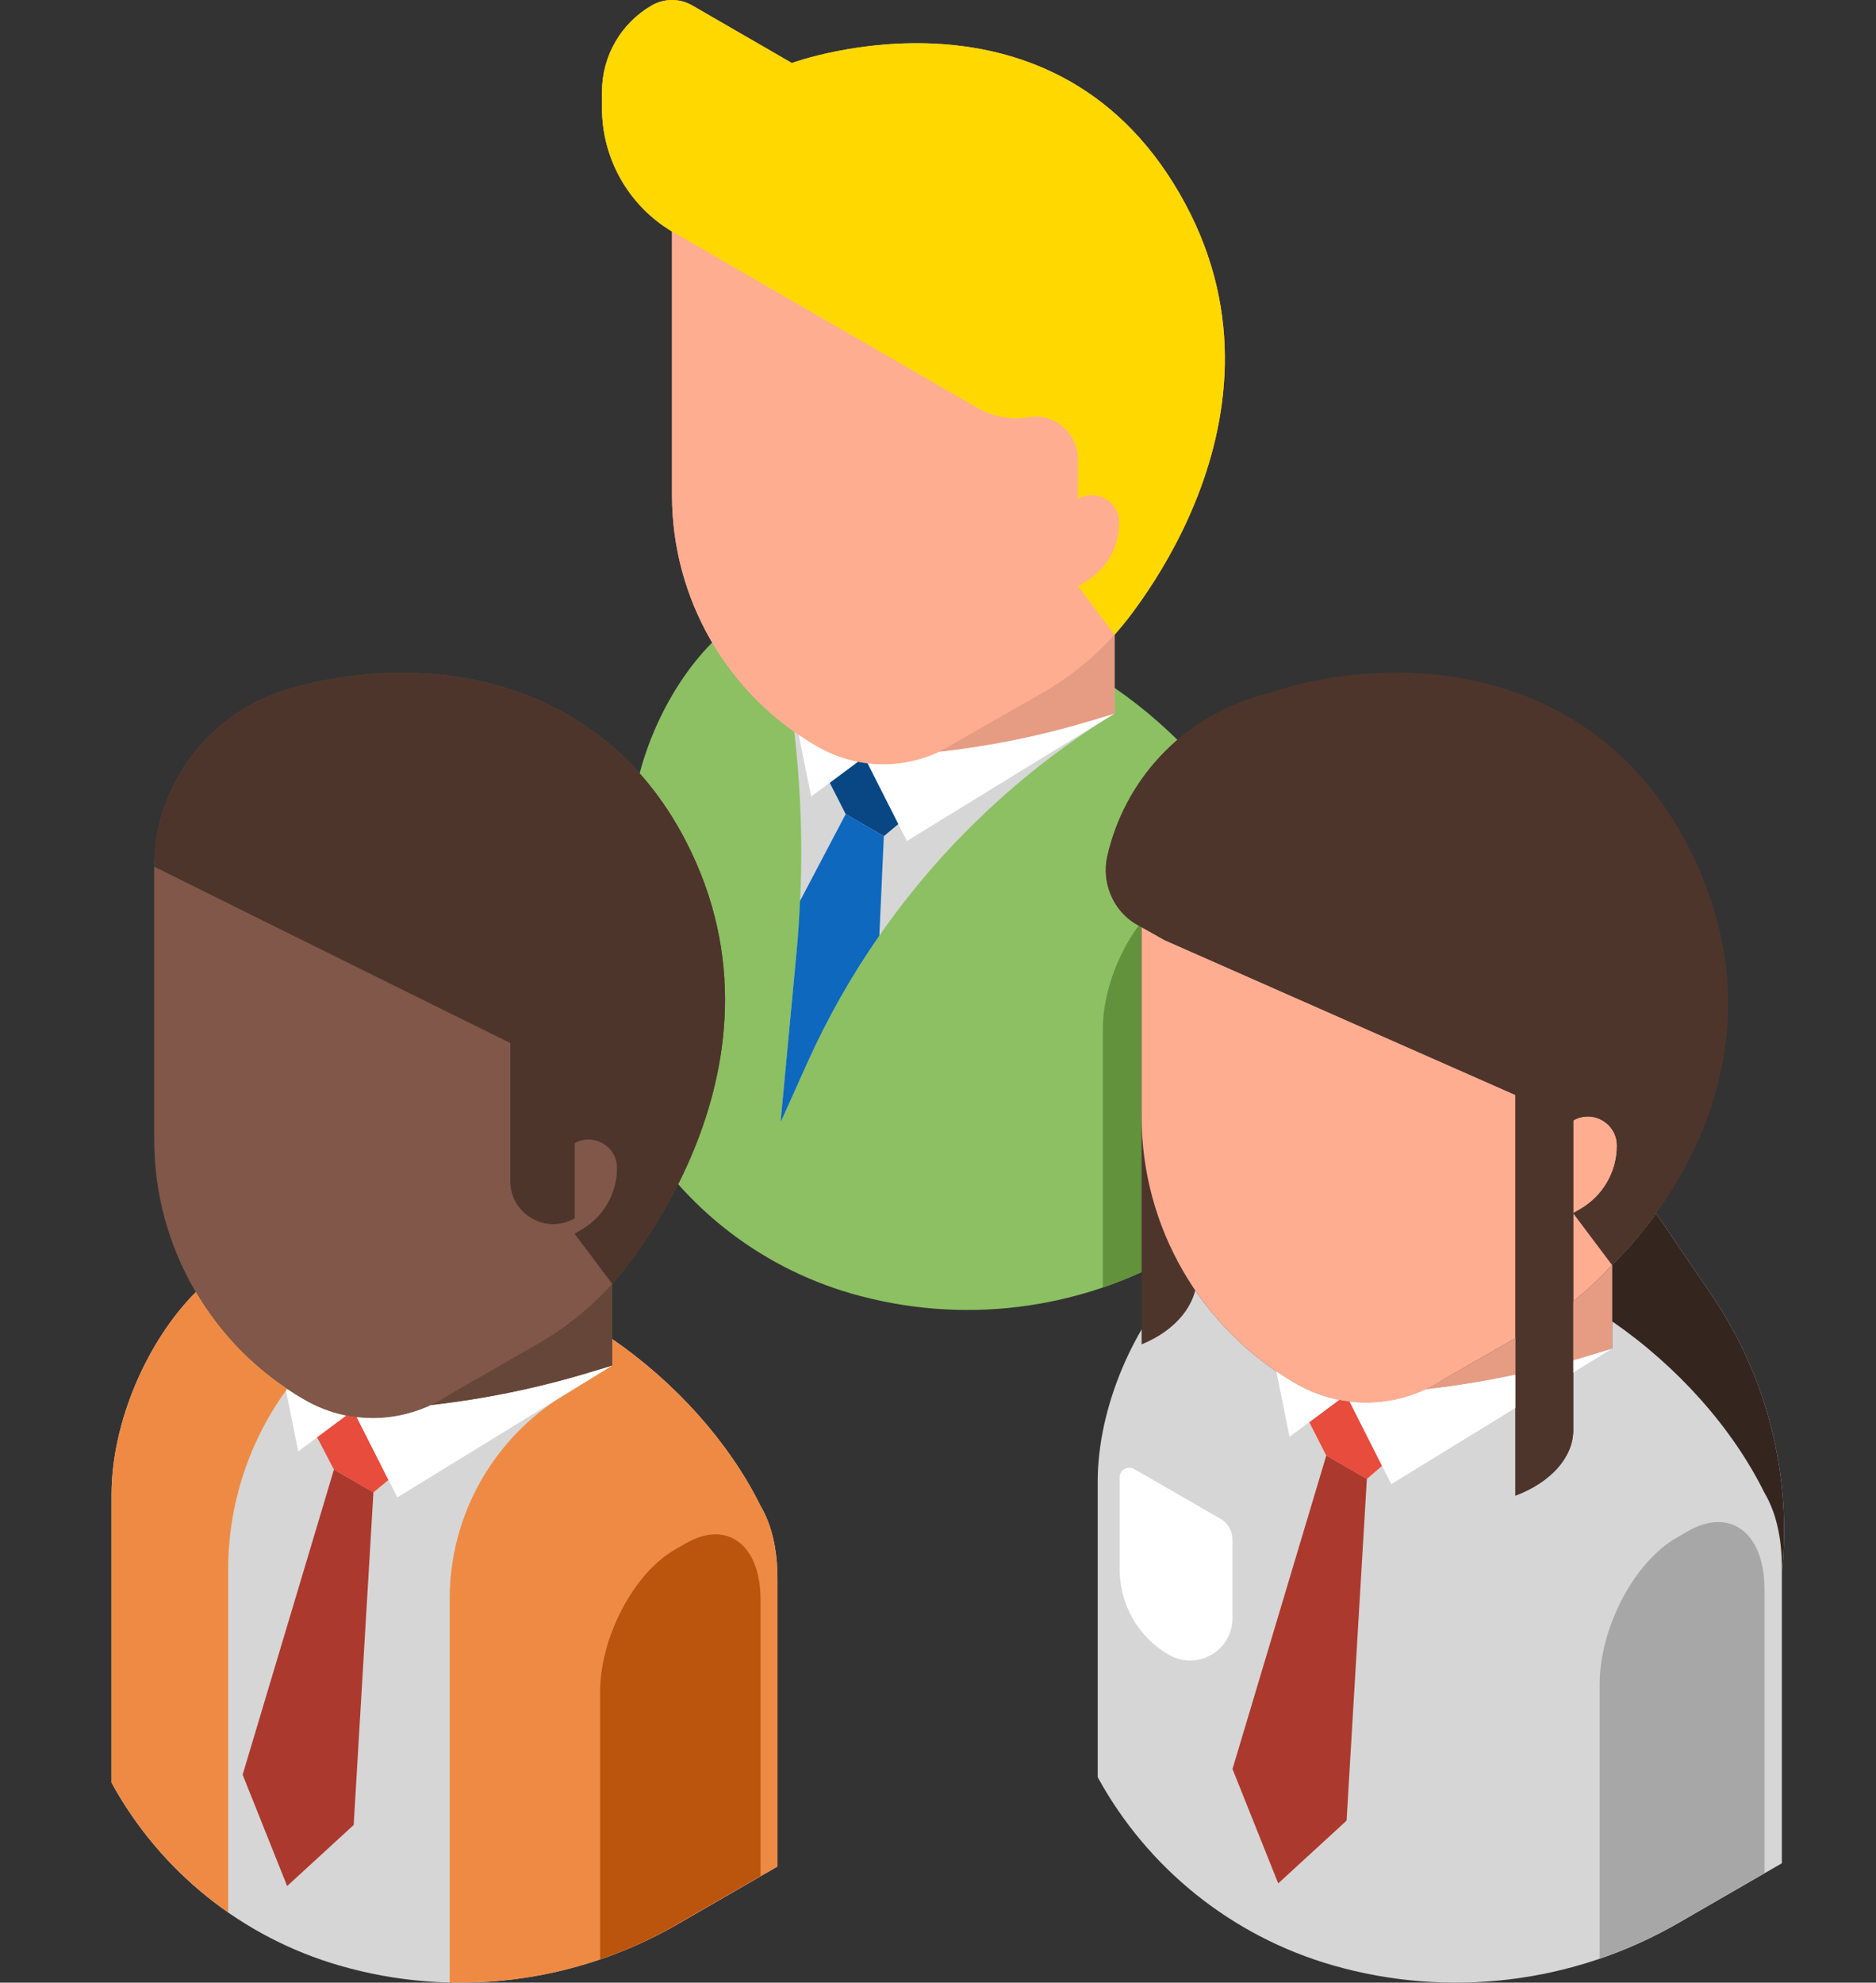
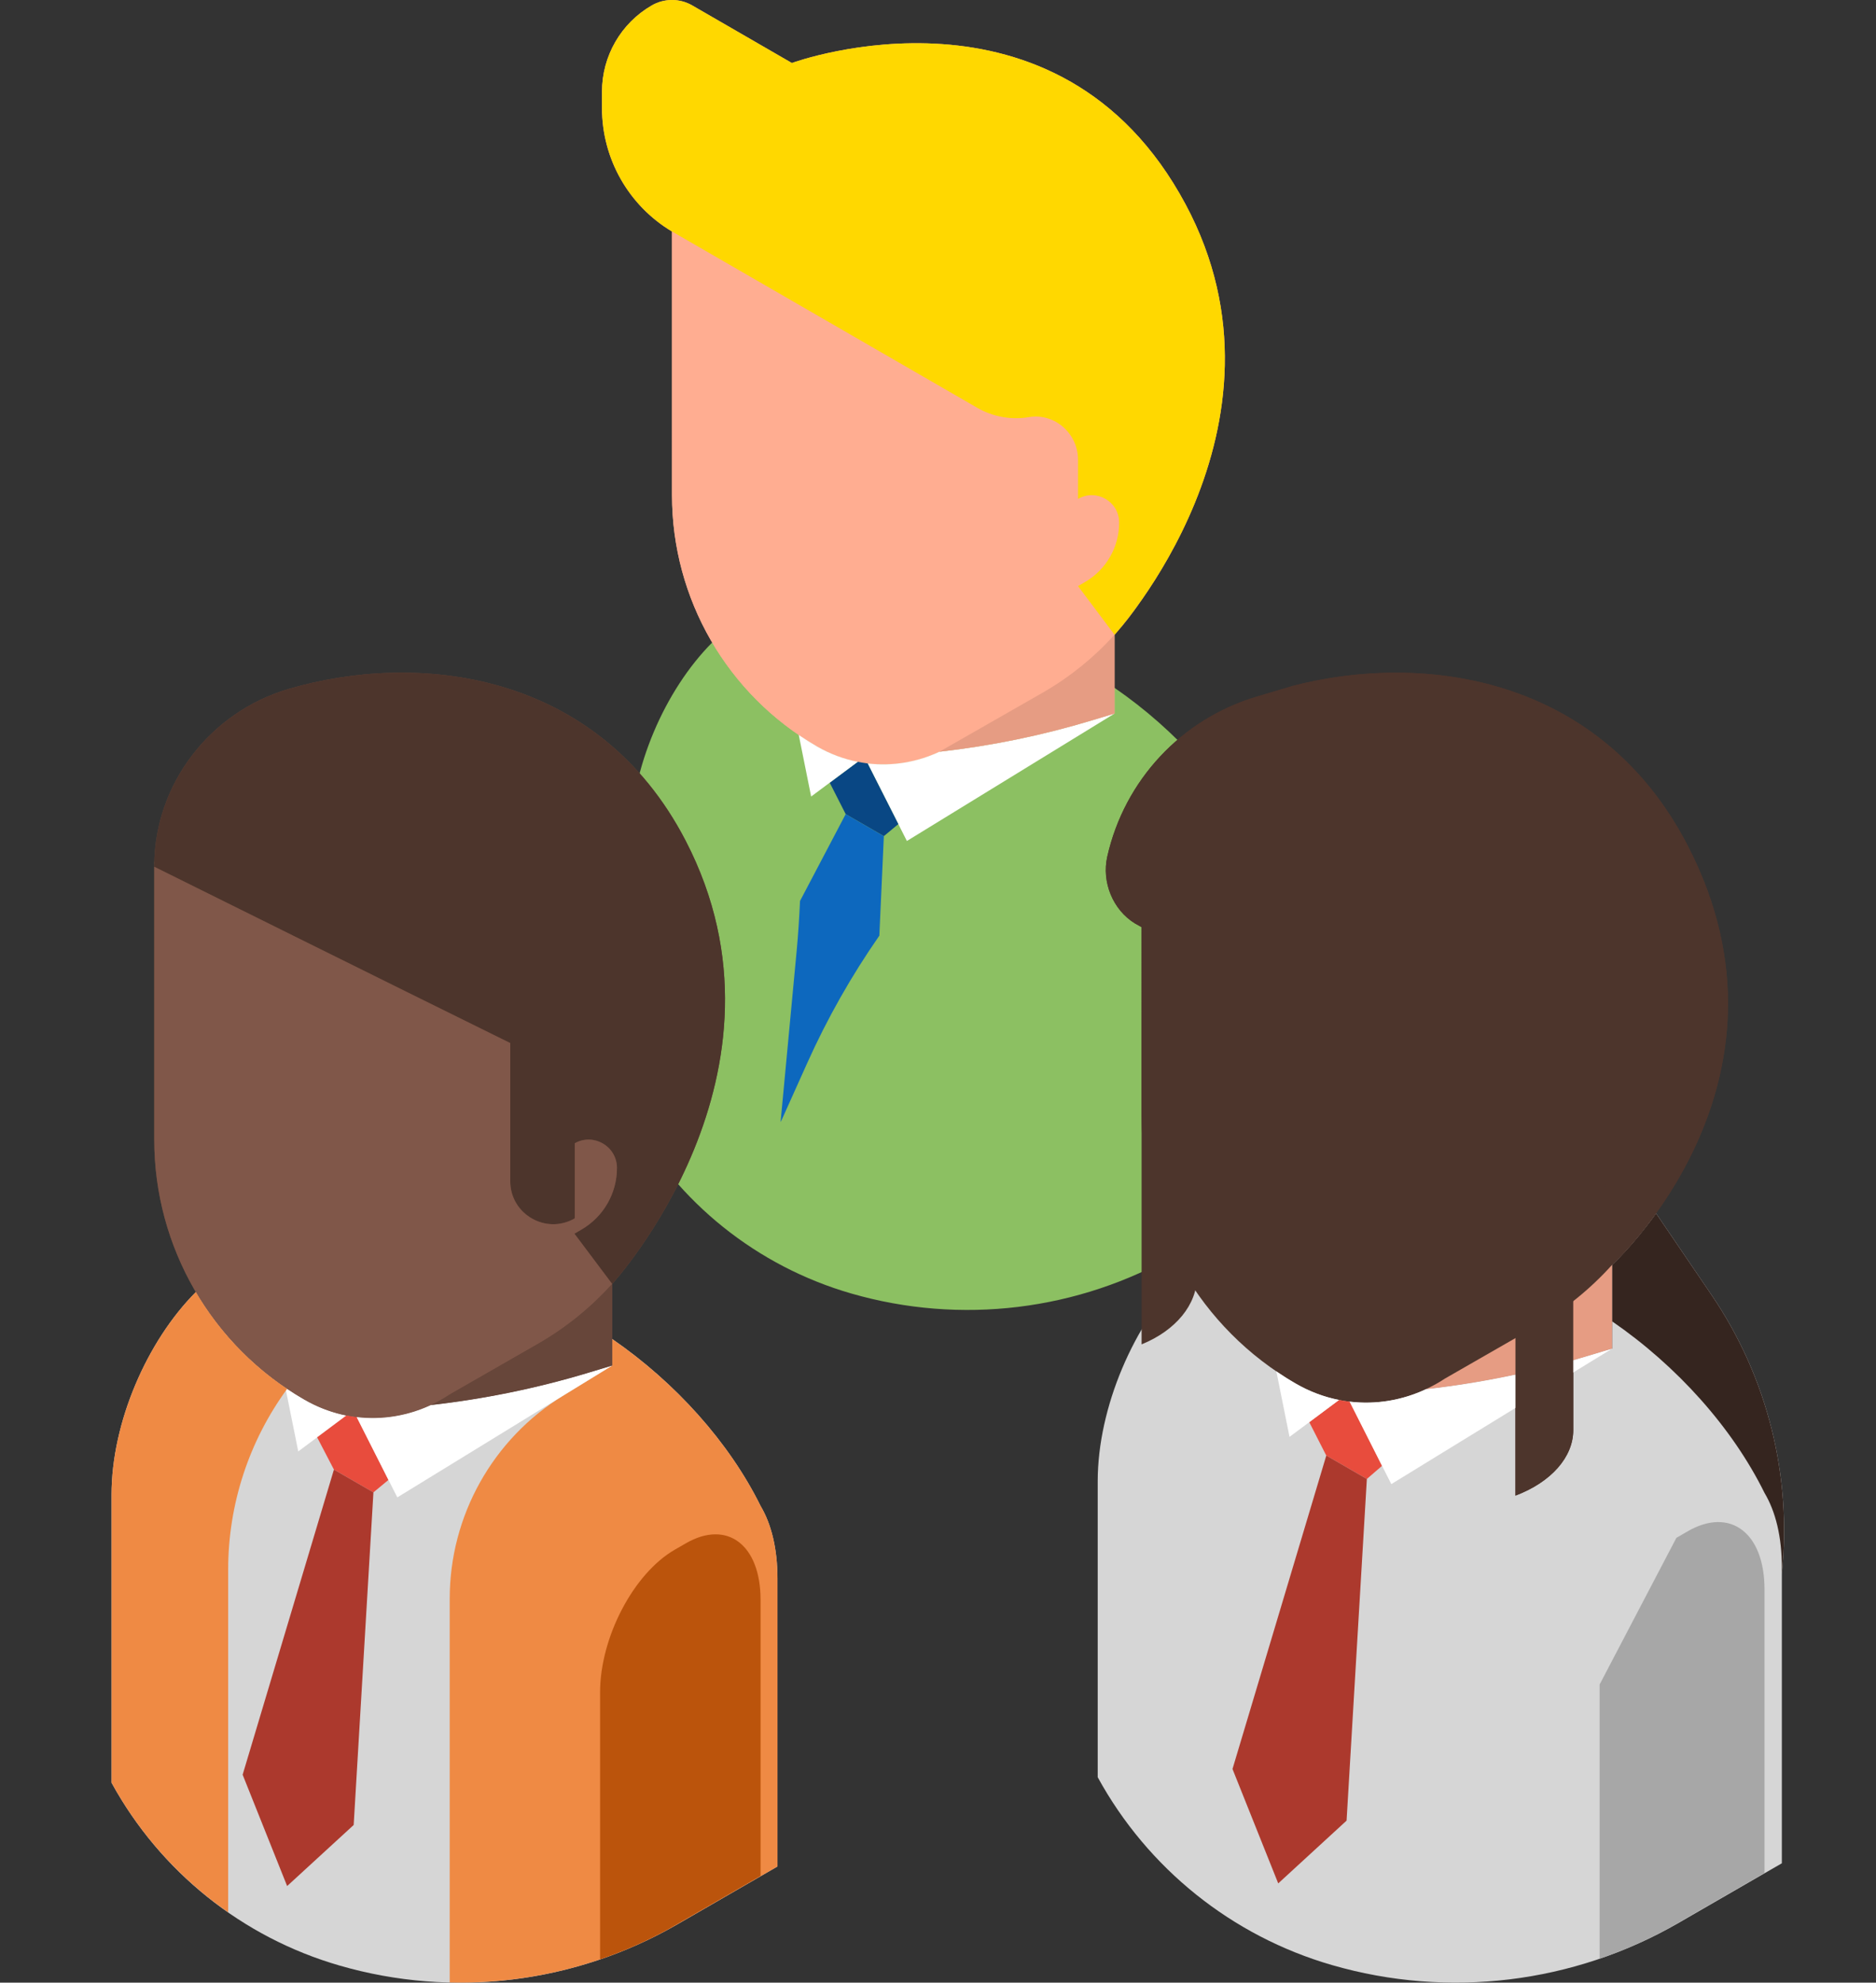
<svg xmlns="http://www.w3.org/2000/svg" width="53" height="56" viewBox="0 0 53 56">
  <rect x="0" y="0" width="53" height="56" fill="#333333" stroke="none" />
  <g fill="none" fill-rule="evenodd">
    <g fill-rule="nonzero">
      <g>
        <g>
          <g>
            <g>
              <g>
                <path fill="#8CC062" d="M4.512 19.429C2.787 20.616 1.317 22.25.459 23.99v.001C.168 24.48 0 25.15 0 25.968v7.86l2.745 1.586c2.79 1.61 6.116 2.015 9.21 1.12 2.658-.769 4.899-2.565 6.227-4.992v-7.86c0-1.97-.967-4.194-2.302-5.533-6.646-1.849-11.368 1.28-11.368 1.28z" transform="translate(-1105 -1232) translate(400 1142) translate(238 90) translate(456) translate(11) matrix(-1 0 0 1 36 0)" />
                <path fill="#FFAD91" d="M17.587.153c-.354-.204-.79-.204-1.143 0L13.628 1.78C13.538 1.746 6.1-.94 2.507 5.769c-3.372 6.295 2.005 12.16 2.005 12.16v2.226l.635.192c1.408.425 2.851.721 4.31.886 1.046.49 2.32.51 3.463-.15 2.534-1.463 4.095-4.167 4.095-7.094V6.54c1.227-.733 1.978-2.057 1.978-3.486v-.464c0-1.005-.536-1.934-1.406-2.436z" transform="translate(-1105 -1232) translate(400 1142) translate(238 90) translate(456) translate(11) matrix(-1 0 0 1 36 0)" />
                <path fill="#FFAD91" d="M4.467 17.878c-.096-.11-.344-.402-.658-.846.2.295.42.578.658.846zM6.93 11.782c-.73-.121-1.386.465-1.386 1.204v1.105c-.517-.298-1.162.074-1.162.67 0 .695.37 1.337.972 1.684l.19.11-1.032 1.373c.572.634 1.246 1.185 2.006 1.624l2.436 1.397c1.12.75 2.632.904 3.966.134 2.534-1.463 4.095-4.167 4.095-7.094V6.54l-8.623 4.979c-.449.259-.967.347-1.462.264z" transform="translate(-1105 -1232) translate(400 1142) translate(238 90) translate(456) translate(11) matrix(-1 0 0 1 36 0)" />
-                 <path fill="#D6D6D6" d="M13.493 26.858c-.194-2.061-.17-4.134.067-6.186-.206.146-.42.284-.64.411-1.142.66-2.413.64-3.459.15-1.46-.164-2.905-.46-4.314-.886l-.635-.192c3.823 2.345 6.85 5.788 8.686 9.879l.75 1.67-.455-4.846z" transform="translate(-1105 -1232) translate(400 1142) translate(238 90) translate(456) translate(11) matrix(-1 0 0 1 36 0)" />
                <path fill="#FFF" d="M9.461 21.233c-1.46-.164-2.904-.46-4.314-.887l-.635-.192 5.867 3.6 1.11-2.191c-.706.085-1.407-.039-2.028-.33z" transform="translate(-1105 -1232) translate(400 1142) translate(238 90) translate(456) translate(11) matrix(-1 0 0 1 36 0)" />
                <path fill="#E69C83" d="M9.461 21.233L6.52 19.552c-.761-.44-1.435-.99-2.007-1.624v2.226l.635.192c1.41.427 2.854.723 4.314.887z" transform="translate(-1105 -1232) translate(400 1142) translate(238 90) translate(456) translate(11) matrix(-1 0 0 1 36 0)" />
                <path fill="#094784" d="M11.489 21.563l-.868 1.714.409.34 1.078-.622.451-.887-.792-.59c-.093.019-.186.033-.278.045z" transform="translate(-1105 -1232) translate(400 1142) translate(238 90) translate(456) translate(11) matrix(-1 0 0 1 36 0)" />
                <path fill="#FFF" d="M12.92 21.083c-.375.216-.763.357-1.153.435l1.317.98.35-1.739c-.167.114-.338.222-.514.324z" transform="translate(-1105 -1232) translate(400 1142) translate(238 90) translate(456) translate(11) matrix(-1 0 0 1 36 0)" />
-                 <path fill="#62923B" d="M2.804 25.182l-.304-.175c-1.126-.65-2.039.04-2.039 1.541v7.539l2.535 1.463c.596.325 1.213.598 1.847.814v-7.286c0-1.502-.913-3.246-2.039-3.896z" transform="translate(-1105 -1232) translate(400 1142) translate(238 90) translate(456) translate(11) matrix(-1 0 0 1 36 0)" />
                <path fill="#0D68BE" d="M13.493 26.858c-.044-.47-.073-.94-.095-1.41l-1.29-2.453-1.078.623.127 2.81c.787 1.13 1.472 2.337 2.041 3.606l.728 1.62.021.036-.454-4.832z" transform="translate(-1105 -1232) translate(400 1142) translate(238 90) translate(456) translate(11) matrix(-1 0 0 1 36 0)" />
                <path fill="#FFD800" d="M17.587.153c-.354-.204-.79-.204-1.143 0L13.628 1.78C13.538 1.746 6.1-.94 2.507 5.769c-3.372 6.295 2.005 12.16 2.005 12.16l1.032-1.375-.19-.11c-.602-.346-.972-.988-.972-1.682 0-.597.645-.97 1.162-.67v-1.106c0-.74.656-1.325 1.386-1.204.495.083 1.013-.005 1.462-.264l8.623-4.98c1.227-.732 1.978-2.056 1.978-3.485v-.464c0-1.005-.536-1.934-1.406-2.436z" transform="translate(-1105 -1232) translate(400 1142) translate(238 90) translate(456) translate(11) matrix(-1 0 0 1 36 0)" />
              </g>
              <g>
                <path fill="#D6D6D6" d="M16.467 17.494C9.941 16.187 4.705 18.82 4.705 18.82c-1.785 1.229-3.306 2.92-4.194 4.72-.301.507-.475 1.199-.475 2.046v8.134l2.84 1.64c2.887 1.666 6.329 2.085 9.53 1.158 2.75-.795 5.068-2.654 6.443-5.164v-8.134c0-2.037-1-4.339-2.382-5.725z" transform="translate(-1105 -1232) translate(400 1142) translate(238 90) translate(456) translate(11) matrix(-1 0 0 1 22 19)" />
                <path fill="#67463A" d="M17.639 5.339c.001.033.003.067.003.101-.014-2.303-1.581-4.326-3.79-4.978C10.21-.612 5.12-.058 2.63 4.745c-3.4 6.56 2.075 12.522 2.075 12.522v2.303l.657.199c1.457.44 2.95.747 4.46.917 1.082.508 2.4.528 3.582-.155 2.623-1.514 4.238-4.312 4.238-7.34V5.348l-.003-.01z" transform="translate(-1105 -1232) translate(400 1142) translate(238 90) translate(456) translate(11) matrix(-1 0 0 1 22 19)" />
                <path fill="#FFF" d="M13.404 20.53c-.387.225-.79.37-1.193.45l1.363 1.016.363-1.8c-.173.117-.35.23-.533.335z" transform="translate(-1105 -1232) translate(400 1142) translate(238 90) translate(456) translate(11) matrix(-1 0 0 1 22 19)" />
                <path fill="#EF8A44" d="M4.705 18.822C2.92 20.05 1.398 21.74.51 23.539c-.301.507-.475 1.199-.475 2.046v8.134l2.84 1.64c1.967 1.135 4.19 1.69 6.42 1.636v-10.84c0-2.34-1.216-4.514-3.212-5.739l-1.38-.846v-.748z" transform="translate(-1105 -1232) translate(400 1142) translate(238 90) translate(456) translate(11) matrix(-1 0 0 1 22 19)" />
                <path fill="#BB540C" d="M2.937 24.772l-.314-.181c-1.165-.673-2.11.041-2.11 1.595v7.8L3.136 35.5c.616.336 1.255.618 1.911.842v-7.54c0-1.552-.944-3.357-2.11-4.03z" transform="translate(-1105 -1232) translate(400 1142) translate(238 90) translate(456) translate(11) matrix(-1 0 0 1 22 19)" />
                <path fill="#4D352C" d="M17.642 5.44c-.014-2.303-1.581-4.326-3.79-4.978C10.21-.612 5.12-.058 2.63 4.745c-3.4 6.56 2.075 12.522 2.075 12.522l1.067-1.422-.197-.113c-.622-.36-1.005-1.023-1.005-1.742 0-.613.66-.997 1.192-.699v2.122c.81.469 1.823-.116 1.823-1.052v-3.9c2.961-1.457 10.057-4.979 10.057-4.979V5.44z" transform="translate(-1105 -1232) translate(400 1142) translate(238 90) translate(456) translate(11) matrix(-1 0 0 1 22 19)" />
                <path fill="#805749" d="M17.639 5.339c.001.033.003.067.003.101v.042s-7.096 3.522-10.057 4.98v3.899c0 .936-1.012 1.52-1.823 1.052v-2.122c-.532-.298-1.192.086-1.192.7 0 .717.383 1.381 1.005 1.74l.197.114-1.067 1.421c.592.656 1.289 1.226 2.076 1.68l2.52 1.446c1.159.776 2.723.936 4.103.139 2.623-1.514 4.238-4.312 4.238-7.34V5.348l-.003-.01z" transform="translate(-1105 -1232) translate(400 1142) translate(238 90) translate(456) translate(11) matrix(-1 0 0 1 22 19)" />
                <path fill="#EF8A44" d="M16.467 17.494c-.636 1.08-1.511 2.02-2.579 2.735 1.083 1.482 1.666 3.269 1.666 5.104v9.682c1.354-.942 2.488-2.188 3.295-3.662v-8.134c0-2.037-1-4.339-2.382-5.725z" transform="translate(-1105 -1232) translate(400 1142) translate(238 90) translate(456) translate(11) matrix(-1 0 0 1 22 19)" />
                <path fill="#E84C3D" d="M11.917 21.028l-.891 1.773.425.352 1.115-.644.474-.911-.827-.618c-.099.02-.197.036-.296.048z" transform="translate(-1105 -1232) translate(400 1142) translate(238 90) translate(456) translate(11) matrix(-1 0 0 1 22 19)" />
                <path fill="#FFF" d="M9.826 20.686c-1.511-.17-3.006-.476-4.464-.917l-.657-.199 6.07 3.724 1.149-2.267c-.731.088-1.456-.04-2.098-.34z" transform="translate(-1105 -1232) translate(400 1142) translate(238 90) translate(456) translate(11) matrix(-1 0 0 1 22 19)" />
                <path fill="#67463A" d="M9.826 20.686l.03.014c-.193-.088-.38-.19-.556-.308l-2.52-1.445c-.786-.455-1.483-1.025-2.075-1.68v2.303l.657.199c1.458.44 2.953.747 4.464.917z" transform="translate(-1105 -1232) translate(400 1142) translate(238 90) translate(456) translate(11) matrix(-1 0 0 1 22 19)" />
                <path fill="#AC392D" d="M11.45 23.153L12.008 32.547 13.888 34.272 15.145 31.127 12.566 22.509z" transform="translate(-1105 -1232) translate(400 1142) translate(238 90) translate(456) translate(11) matrix(-1 0 0 1 22 19)" />
              </g>
              <g>
                <path fill="#D6D6D6" d="M16.98 16.96c-.589-.17-13.028-1.651-13.327-1.688L2.08 17.586C.498 19.913-.187 22.706.1 25.456v8.173l2.918 1.685c2.966 1.712 6.501 2.142 9.791 1.19 2.825-.817 5.207-2.727 6.619-5.306v-8.356c0-2.093-1.028-4.458-2.447-5.881z" transform="translate(-1105 -1232) translate(400 1142) translate(238 90) translate(456) translate(11) matrix(-1 0 0 1 50.44 19)" />
                <path fill="#35251F" d="M.1 25.273c0-.87.178-1.582.488-2.102.912-1.85 2.475-3.587 4.308-4.85v-1.594c0-.001-.576-.525-1.243-1.455L2.08 17.586C.498 19.913-.187 22.706.1 25.456v-.183z" transform="translate(-1105 -1232) translate(400 1142) translate(238 90) translate(456) translate(11) matrix(-1 0 0 1 50.44 19)" />
                <path fill="#4D352C" d="M16.623 4.608v12.45c0 .79.597 1.52 1.565 1.914V4.273l-1.565.335z" transform="translate(-1105 -1232) translate(400 1142) translate(238 90) translate(456) translate(11) matrix(-1 0 0 1 50.44 19)" />
                <path fill="#4D352C" d="M19.158 5.196C18.674 3.04 17.063 1.312 14.945.68l-1.039-.31C10.2-.586 5.236.108 2.765 4.873c-3.493 6.738 2.127 11.85 2.131 11.853v2.366s.956.287 1.097.326v1.974c0 .764.623 1.47 1.633 1.852v-3.42c.835.18 1.678.318 2.527.414 1.112.522 2.466.543 3.681-.159 2.694-1.555 4.354-4.43 4.354-7.54V7.187l.186-.104c.628-.384.945-1.169.784-1.888z" transform="translate(-1105 -1232) translate(400 1142) translate(238 90) translate(456) translate(11) matrix(-1 0 0 1 50.44 19)" />
                <path fill="#E69C83" d="M10.162 20.24c-.19-.087-.371-.187-.544-.302l-2.589-1.486c-.809-.467-1.525-1.052-2.133-1.726v2.367l.675.204c1.5.454 3.037.769 4.59.944zM4.91 19.107z" transform="translate(-1105 -1232) translate(400 1142) translate(238 90) translate(456) translate(11) matrix(-1 0 0 1 50.44 19)" />
-                 <path fill="#A7A7A7" d="M3.08 24.438l-.322-.187C1.56 23.56.59 24.294.59 25.889v8.014l2.695 1.556c.633.345 1.289.635 1.963.865v-7.745c0-1.596-.97-3.45-2.167-4.141z" transform="translate(-1105 -1232) translate(400 1142) translate(238 90) translate(456) translate(11) matrix(-1 0 0 1 50.44 19)" />
-                 <path fill="#FFAD91" d="M5.993 15.266l-1.096 1.46c.333.37.7.713 1.096 1.025v-2.485zM4.758 13.36c0 .739.394 1.42 1.033 1.79l.202.116v-2.619c-.549-.316-1.235.08-1.235.713zM17.545 7.549l-9.919 4.378v6.868l1.992 1.143c1.191.797 2.798.96 4.216.142 2.694-1.555 4.354-4.43 4.354-7.54V7.187l-.643.36z" transform="translate(-1105 -1232) translate(400 1142) translate(238 90) translate(456) translate(11) matrix(-1 0 0 1 50.44 19)" />
+                 <path fill="#A7A7A7" d="M3.08 24.438l-.322-.187C1.56 23.56.59 24.294.59 25.889v8.014l2.695 1.556c.633.345 1.289.635 1.963.865v-7.745z" transform="translate(-1105 -1232) translate(400 1142) translate(238 90) translate(456) translate(11) matrix(-1 0 0 1 50.44 19)" />
                <path fill="#E84C3D" d="M12.306 20.59l-.911 1.813.43.371 1.146-.662.48-.942-.84-.628c-.102.02-.204.036-.305.049z" transform="translate(-1105 -1232) translate(400 1142) translate(238 90) translate(456) translate(11) matrix(-1 0 0 1 50.44 19)" />
                <path fill="#FFF" d="M13.834 20.08c-.398.23-.81.38-1.225.462l1.4 1.043.372-1.85c-.178.122-.36.237-.547.345zM10.158 20.24c-1.553-.175-3.088-.49-4.587-.943l-.675-.204 6.237 3.826 1.18-2.33c-.751.091-1.495-.04-2.155-.349z" transform="translate(-1105 -1232) translate(400 1142) translate(238 90) translate(456) translate(11) matrix(-1 0 0 1 50.44 19)" />
                <path fill="#4D352C" d="M19.158 5.196C18.674 3.04 17.063 1.312 14.945.68l-1.039-.31C10.2-.586 5.236.108 2.765 4.873c-3.494 6.74 2.131 11.853 2.131 11.853l1.097-1.46-.202-.117c-.64-.37-1.033-1.051-1.033-1.79 0-.633.686-1.03 1.235-.713v8.746c0 .764.623 1.47 1.633 1.852V11.927l9.92-4.378.828-.465c.628-.384.945-1.169.784-1.888z" transform="translate(-1105 -1232) translate(400 1142) translate(238 90) translate(456) translate(11) matrix(-1 0 0 1 50.44 19)" />
                <path fill="#AC392D" d="M11.824 22.774L12.397 32.424 14.328 34.197 15.62 30.966 12.97 22.112z" transform="translate(-1105 -1232) translate(400 1142) translate(238 90) translate(456) translate(11) matrix(-1 0 0 1 50.44 19)" />
-                 <path fill="#FFF" d="M15.955 23.902l2.444-1.41c.181-.105.408.026.408.235v2.607c0 .993-.53 1.911-1.39 2.408-.799.46-1.797-.116-1.797-1.038v-2.22c0-.24.127-.462.335-.582z" transform="translate(-1105 -1232) translate(400 1142) translate(238 90) translate(456) translate(11) matrix(-1 0 0 1 50.44 19)" />
              </g>
            </g>
          </g>
        </g>
      </g>
    </g>
  </g>
</svg>